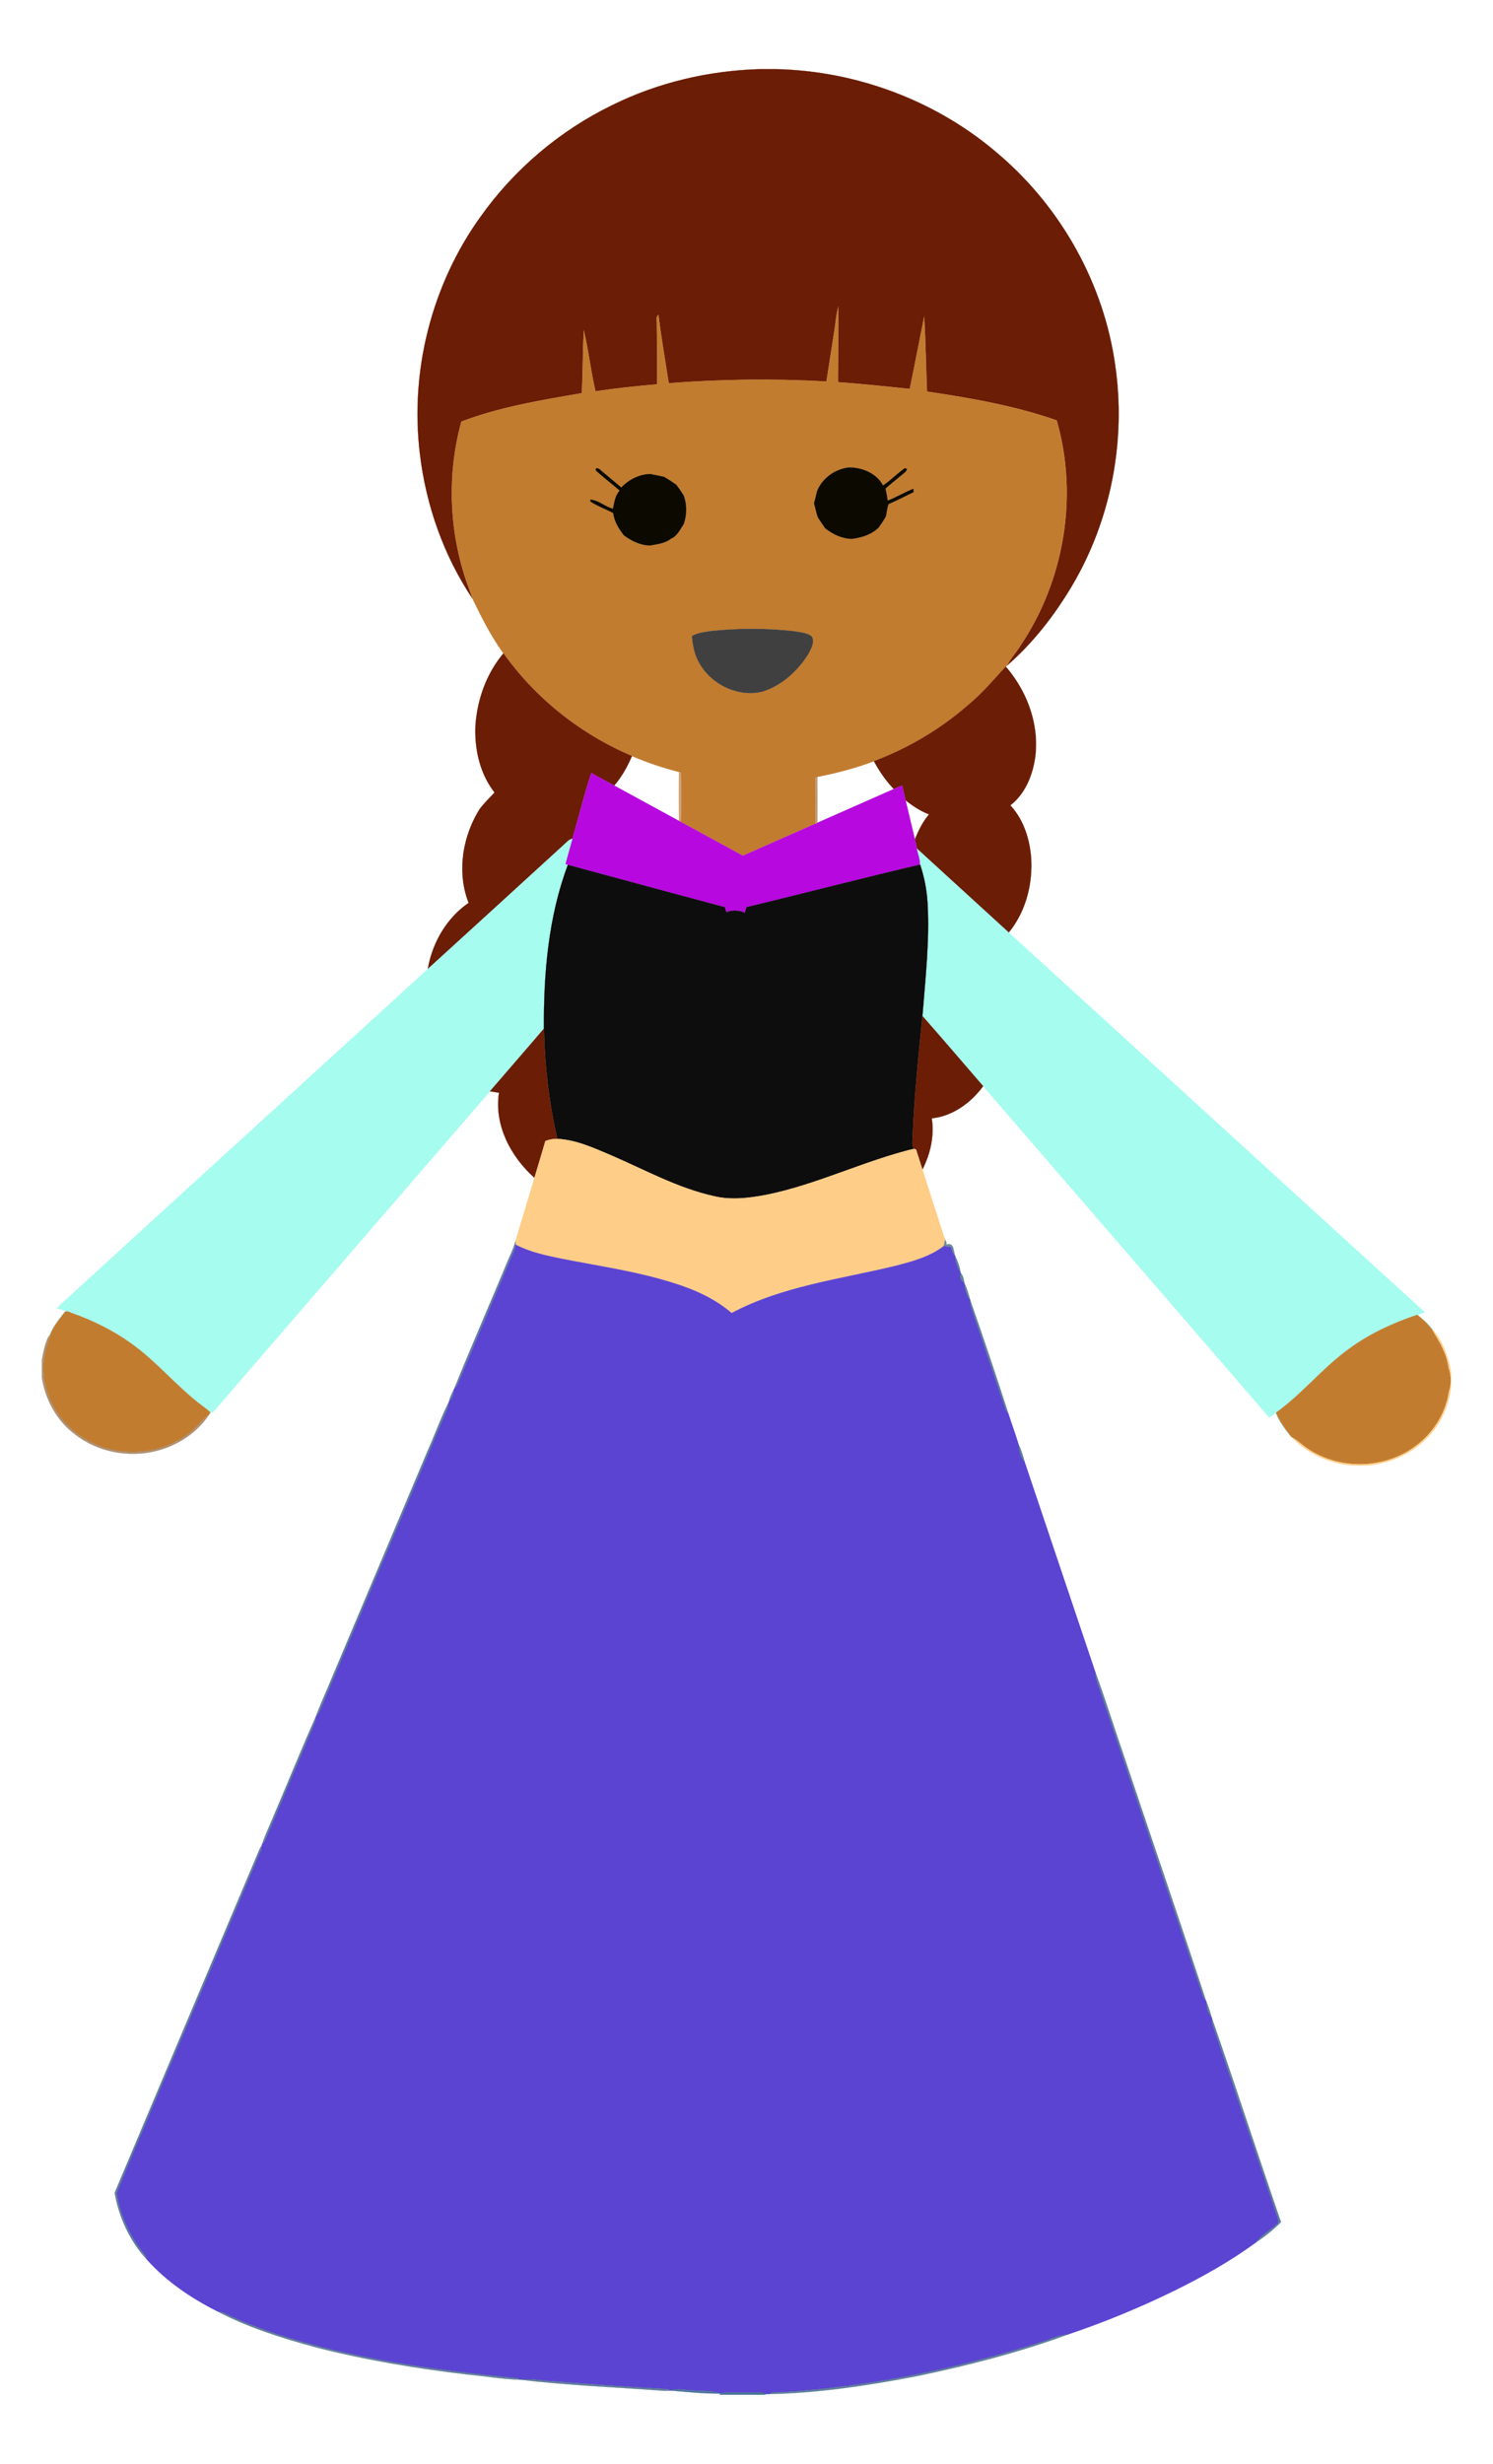
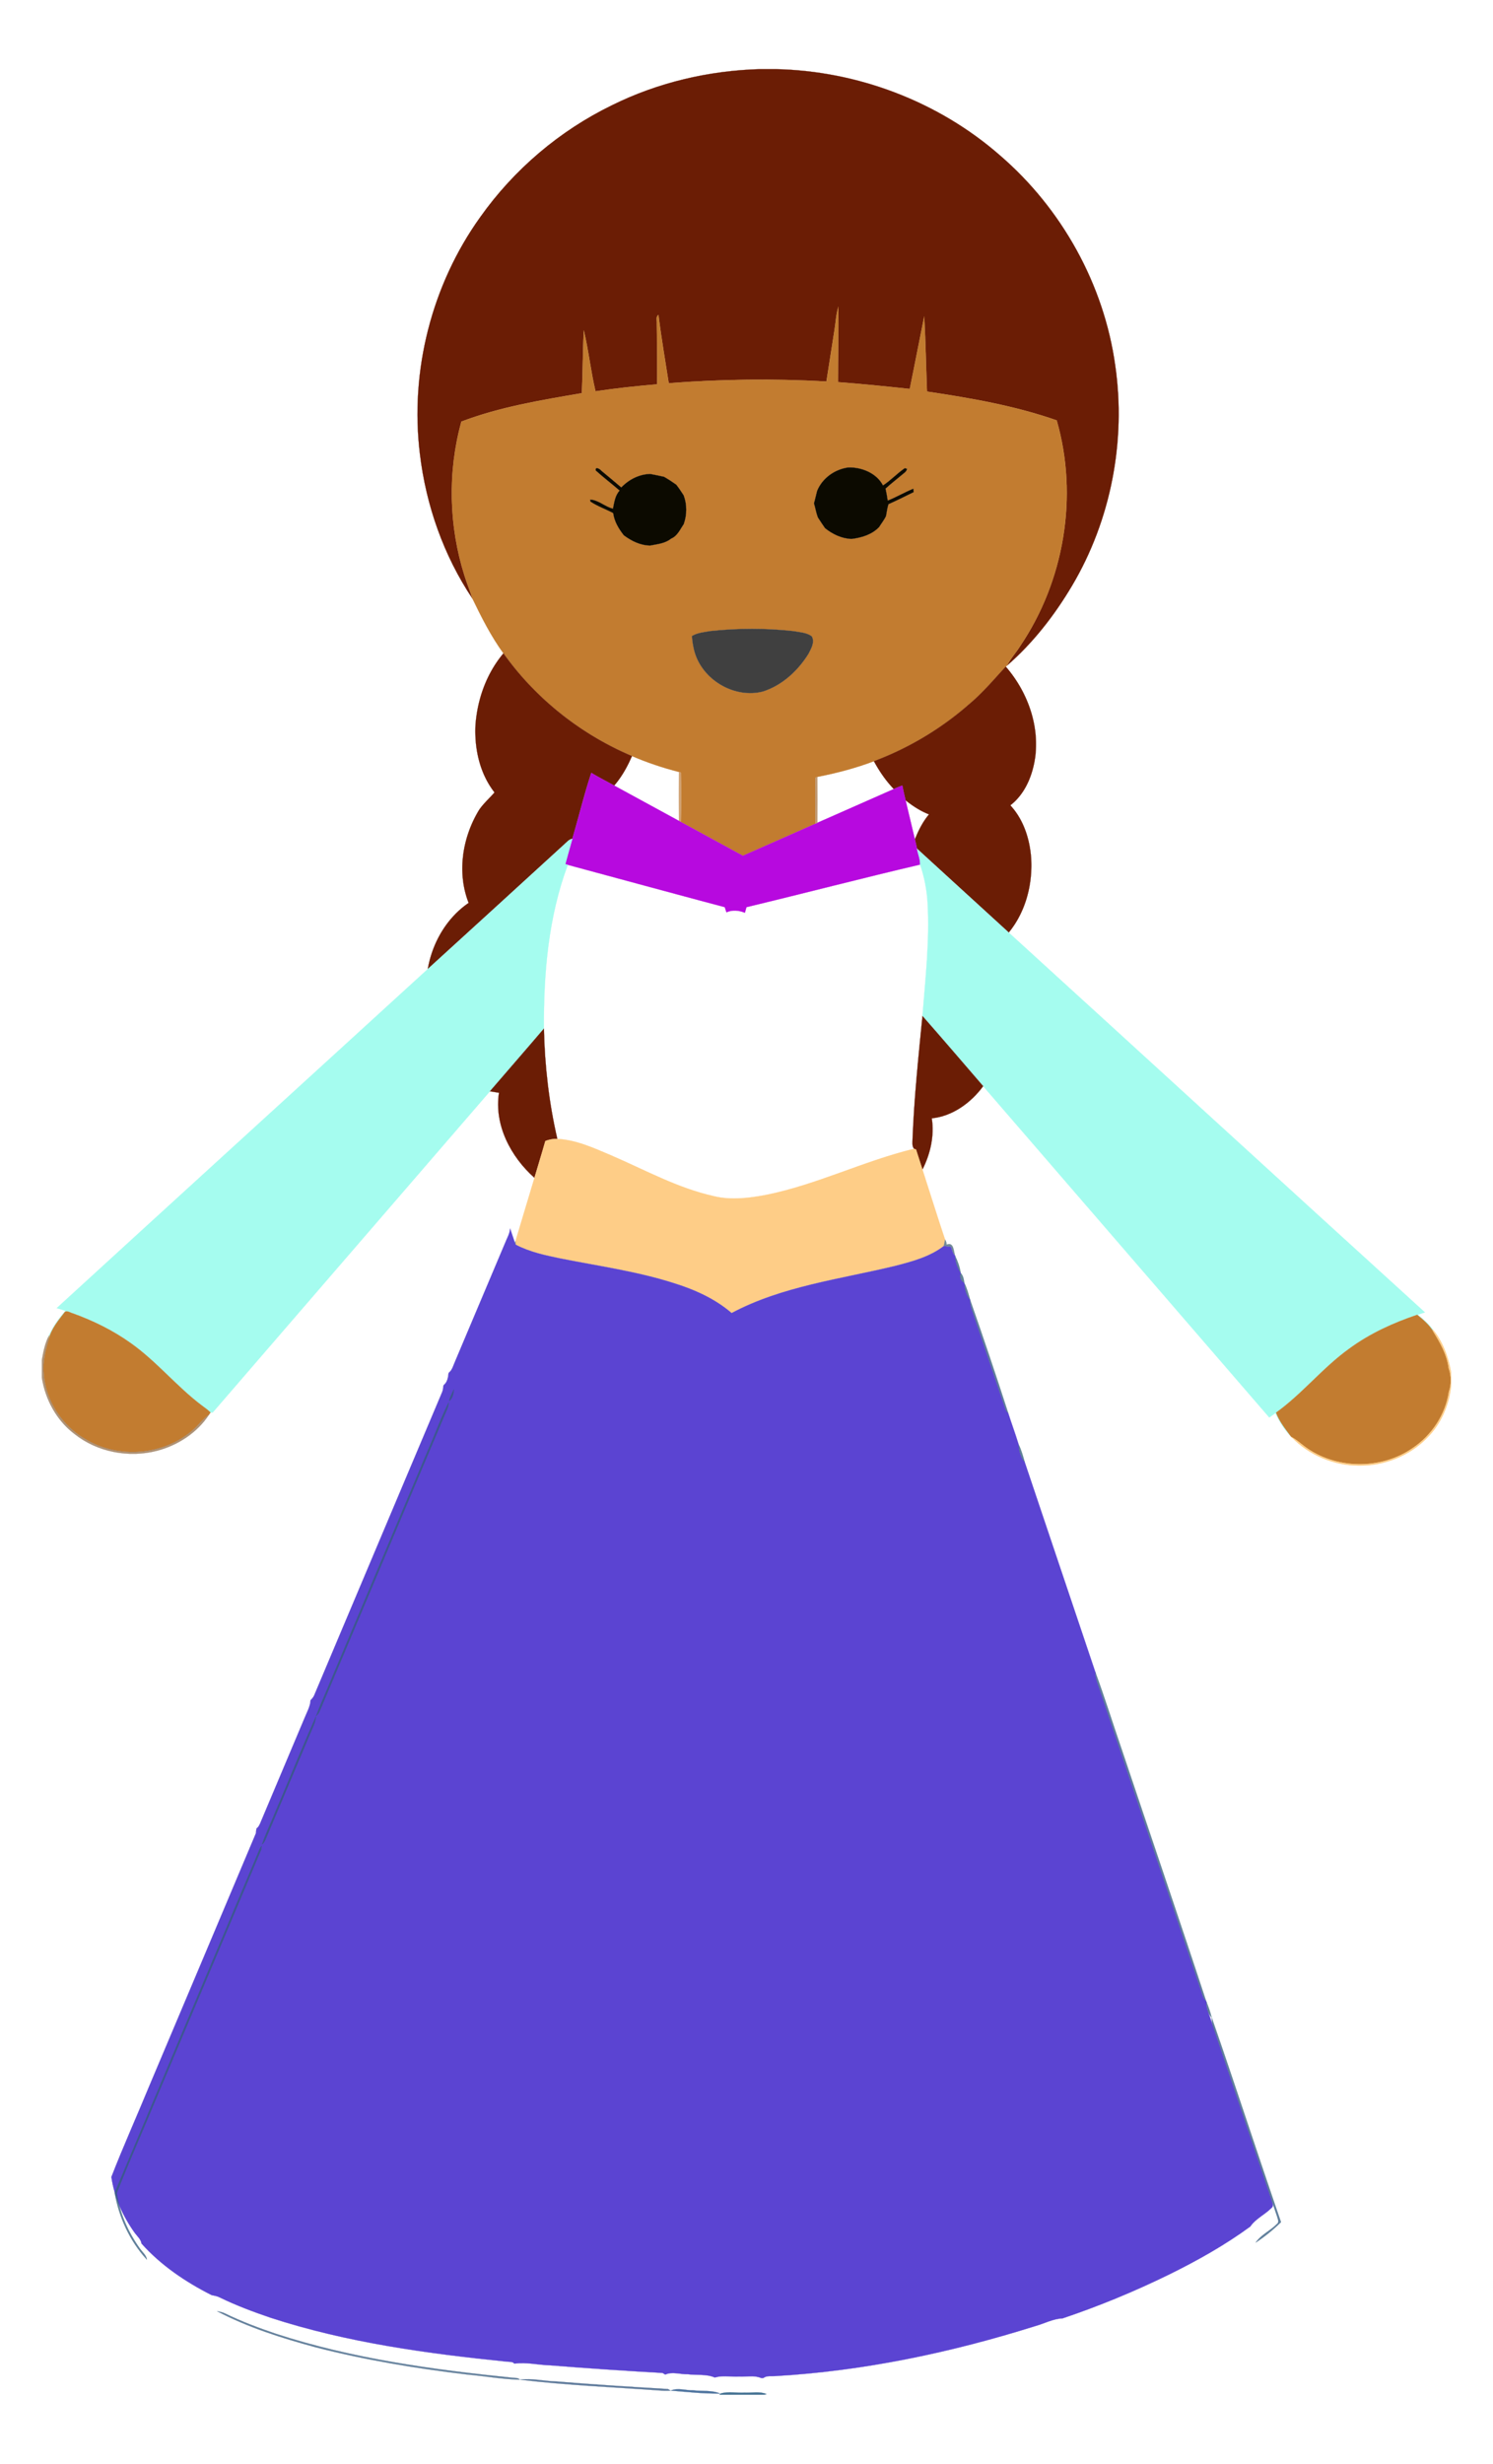
<svg xmlns="http://www.w3.org/2000/svg" viewBox="-23.07 -38.053 822.14 1356.107">
  <g stroke-width=".094">
    <path fill="#6B1D05" stroke="#6B1D05" d="M395.33 0h8.4c45.12.84 89.83 17.71 123.83 47.46 34.05 29.28 57.26 71.02 63.48 115.56 6.04 41.58-2.33 85.13-23.76 121.3-9.68 16.3-21.5 31.54-35.84 43.99 1.92-3.87 4.94-7.03 7.2-10.7 24.32-35.89 32.2-82.56 20.17-124.28-23.08-8.07-47.31-12.27-71.43-15.86-.52-13.78-.76-27.6-1.51-41.35-2.69 13.29-5.23 26.62-7.96 39.91-13.16-1.4-26.33-2.77-39.54-3.74 0-13.84.39-27.69.23-41.52-1.32 4.32-1.48 8.85-2.22 13.28-1.5 9.28-2.86 18.59-4.37 27.88-28.92-1.62-57.95-1.28-86.83.95-1.94-12.53-4.12-25.02-5.66-37.6-1.63 1.03-.75 3.15-.91 4.7.13 11.17.26 22.34.15 33.51-11.34.94-22.66 2.17-33.91 3.84-2.63-11.09-3.8-22.51-6.46-33.59-.56 11.53-.51 23.09-1.08 34.62-22.36 3.84-45.01 7.53-66.31 15.64-7.66 27.68-6.94 57.59 1.77 84.95 1.3 4.18 3.01 8.23 4.29 12.43-15.85-23.66-25.54-51.34-28.91-79.57-5.57-45.58 6.46-93.04 33.24-130.37 18.52-26.14 43.68-47.54 72.5-61.55C339.14 7.37 367.19.81 395.33 0z" />
    <path fill="#C27C30" stroke="#C27C30" d="M436.38 144.05c.74-4.43.9-8.96 2.22-13.28.16 13.83-.23 27.68-.23 41.52 13.21.97 26.38 2.34 39.54 3.74 2.73-13.29 5.27-26.62 7.96-39.91.75 13.75.99 27.57 1.51 41.35 24.12 3.59 48.35 7.79 71.43 15.86 12.03 41.72 4.15 88.39-20.17 124.28-2.26 3.67-5.28 6.83-7.2 10.7-.17.14-.49.43-.66.57-6.58 7.05-12.78 14.53-20.25 20.72-15.37 13.49-33.22 24.13-52.36 31.32-10.09 3.83-20.57 6.57-31.15 8.63l-1.03.38c-.22 8.44-.16 16.9.01 25.36-13.32 5.9-26.66 11.77-39.99 17.67-11.4-6.2-22.77-12.42-34.17-18.61.24-9.06.26-18.12.02-27.17l-1.04-.33c-8.84-2.25-17.52-5.15-25.9-8.76-28.14-11.92-53.03-31.6-70.77-56.52-6.81-9.4-12.05-19.77-17.09-30.19-1.28-4.2-2.99-8.25-4.29-12.43-8.71-27.36-9.43-57.27-1.77-84.95 21.3-8.11 43.95-11.8 66.31-15.64.57-11.53.52-23.09 1.08-34.62 2.66 11.08 3.83 22.5 6.46 33.59 11.25-1.67 22.57-2.9 33.91-3.84.11-11.17-.02-22.34-.15-33.51.16-1.55-.72-3.67.91-4.7 1.54 12.58 3.72 25.07 5.66 37.6 28.88-2.23 57.91-2.57 86.83-.95 1.51-9.29 2.87-18.6 4.37-27.88m7.75 75.21c-7.47.99-14.31 5.83-17.2 12.84-.63 2.28-1.07 4.61-1.75 6.88.78 2.54 1.19 5.19 2.11 7.69 1.3 2.02 2.61 4.03 4 5.99 4.17 3.33 9.24 5.74 14.61 5.89 5.54-.7 11.17-2.39 15.1-6.52 1.25-2 2.75-3.87 3.79-6 .45-2.19.65-4.44 1.36-6.58 4.68-2.1 9.29-4.38 13.89-6.67-.04-.45-.12-1.37-.17-1.82-4.8 1.98-9.31 4.61-14.13 6.56-.33-2.23-.7-4.46-1.21-6.65 2.86-2.62 5.95-4.99 8.92-7.49 1.08-1 2.65-1.76 2.91-3.37l-1.18-.34c-4.23 2.85-7.74 6.75-12.03 9.51-3.54-6.81-11.7-10.08-19.02-9.92m-139.11 1.64c4.25 3.83 8.82 7.32 13.16 11.06-2.54 2.73-2.97 6.49-3.7 9.99-4.36-1.03-8.06-4.81-12.53-5l.09 1.02c3.86 2.59 8.44 4.14 12.57 6.37.63 4.64 3 8.6 5.86 12.22 4.21 3.14 9.11 5.54 14.43 5.64 4.01-.81 8.28-1.12 11.57-3.82 3.49-1.43 4.92-5.05 6.94-7.96 1.8-5.1 1.86-10.73-.04-15.82-1.33-1.98-2.59-4.02-4.09-5.87-2.17-1.54-4.4-3.01-6.7-4.32-2.52-.58-5.05-1.07-7.58-1.55-6.04.1-11.81 3.07-15.95 7.43-3.64-3.15-7.38-6.18-11.07-9.27-.66-.93-3.4-2.46-2.96-.12m63.13 88.4c-3.45.62-7.12.88-10.19 2.73.24 3.43.78 6.87 1.91 10.14 5.02 14.68 22.01 24.25 37.12 20.38 10.55-3.35 19.21-11.34 25.03-20.6 1.47-2.89 3.74-6.52 1.9-9.72-2.78-2.16-6.54-2.2-9.86-2.87-15.24-1.7-30.67-1.68-45.91-.06z" />
    <path fill="#0C0A00" stroke="#0C0A00" d="M444.13 219.26c7.32-.16 15.48 3.11 19.02 9.92 4.29-2.76 7.8-6.66 12.03-9.51l1.18.34c-.26 1.61-1.83 2.37-2.91 3.37-2.97 2.5-6.06 4.87-8.92 7.49.51 2.19.88 4.42 1.21 6.65 4.82-1.95 9.33-4.58 14.13-6.56.05.45.13 1.37.17 1.82-4.6 2.29-9.21 4.57-13.89 6.67-.71 2.14-.91 4.39-1.36 6.58-1.04 2.13-2.54 4-3.79 6-3.93 4.13-9.56 5.82-15.1 6.52-5.37-.15-10.44-2.56-14.61-5.89-1.39-1.96-2.7-3.97-4-5.99-.92-2.5-1.33-5.15-2.11-7.69.68-2.27 1.12-4.6 1.75-6.88 2.89-7.01 9.73-11.85 17.2-12.84zM305.02 220.9c-.44-2.34 2.3-.81 2.96.12 3.69 3.09 7.43 6.12 11.07 9.27 4.14-4.36 9.91-7.33 15.95-7.43 2.53.48 5.06.97 7.58 1.55 2.3 1.31 4.53 2.78 6.7 4.32 1.5 1.85 2.76 3.89 4.09 5.87 1.9 5.09 1.84 10.72.04 15.82-2.02 2.91-3.45 6.53-6.94 7.96-3.29 2.7-7.56 3.01-11.57 3.82-5.32-.1-10.22-2.5-14.43-5.64-2.86-3.62-5.23-7.58-5.86-12.22-4.13-2.23-8.71-3.78-12.57-6.37l-.09-1.02c4.47.19 8.17 3.97 12.53 5 .73-3.5 1.16-7.26 3.7-9.99-4.34-3.74-8.91-7.23-13.16-11.06z" />
    <path fill="#404040" stroke="#404040" d="M368.15 309.3c15.24-1.62 30.67-1.64 45.91.06 3.32.67 7.08.71 9.86 2.87 1.84 3.2-.43 6.83-1.9 9.72-5.82 9.26-14.48 17.25-25.03 20.6-15.11 3.87-32.1-5.7-37.12-20.38-1.13-3.27-1.67-6.71-1.91-10.14 3.07-1.85 6.74-2.11 10.19-2.73z" />
    <path fill="#6B1D05" stroke="#6B1D05" d="M254.15 321.57c17.74 24.92 42.63 44.6 70.77 56.52-2.49 5.82-5.62 11.44-9.78 16.24-4.2-2.32-8.48-4.49-12.59-6.97-3.96 11.91-6.89 24.21-10.45 36.27-1.11.26-2.05.79-2.82 1.61a42495.62 42495.62 0 01-76.78 70.08c2.47-14.39 10.33-28.1 22.5-36.4-6.56-16.69-3.45-36.1 5.75-51.17 2.41-3.56 5.7-6.4 8.5-9.65-8.15-10.39-11.13-24.08-10.49-37.07 1.05-14.27 6.11-28.45 15.39-39.46zM510.53 349.6c7.47-6.19 13.67-13.67 20.25-20.72 11.58 13.35 18.35 31.34 16.29 49.09-1.29 10.22-5.43 20.78-13.79 27.24 7.22 7.77 10.65 18.36 11.45 28.79.95 14.58-2.97 29.82-12.34 41.23-16.81-15.4-33.7-30.72-50.49-46.14-.4-1.71-.77-3.43-1.16-5.14 1.92-4.92 4.35-9.7 7.76-13.77-4.71-1.82-8.97-4.61-12.9-7.75-.67-2.69-1.28-5.4-1.81-8.12-1.58.6-3.14 1.23-4.67 1.92-4.38-4.53-7.96-9.79-10.95-15.31 19.14-7.19 36.99-17.83 52.36-31.32z" />
    <path fill="#D0A172" stroke="#D0A172" d="M350.82 386.85l1.04.33c.24 9.05.22 18.11-.02 27.17l-1.01-.57c-.08-8.98-.07-17.96-.01-26.93z" />
    <path fill="#B709DF" stroke="#B709DF" d="M292.1 423.63c3.56-12.06 6.49-24.36 10.45-36.27 4.11 2.48 8.39 4.65 12.59 6.97 11.9 6.47 23.81 12.94 35.69 19.45l1.01.57c11.4 6.19 22.77 12.41 34.17 18.61 13.33-5.9 26.67-11.77 39.99-17.67.26-.12.78-.36 1.03-.48 14.03-6.19 28.06-12.38 42.09-18.58 1.53-.69 3.09-1.32 4.67-1.92.53 2.72 1.14 5.43 1.81 8.12 1.78 7.16 3.38 14.36 5.14 21.52.39 1.71.76 3.43 1.16 5.14.48 2.92 1.83 5.72 1.71 8.73-31.95 7.46-63.71 15.78-95.62 23.43-.29 1.02-.58 2.05-.87 3.08-3.29-1.33-6.85-1.72-10.16-.24-.32-.95-.63-1.89-.94-2.83-28.83-7.67-57.61-15.52-86.41-23.29l-1.4-.37c1.22-4.68 2.62-9.31 3.89-13.97z" />
    <path opacity=".98" fill="#BD966F" stroke="#BD966F" d="M425.99 389.93l1.03-.38c.1 8.42.08 16.84.01 25.26-.25.12-.77.36-1.03.48-.17-8.46-.23-16.92-.01-25.36z" />
    <path fill="#A5FCEF" stroke="#A5FCEF" d="M289.28 425.24c.77-.82 1.71-1.35 2.82-1.61-1.27 4.66-2.67 9.29-3.89 13.97l1.4.37c-10.74 28.69-13.35 59.74-13.17 90.16-9.84 11.55-19.82 22.97-29.72 34.48-50.87 58.94-101.79 117.82-152.65 176.77-.3 0-.91.01-1.21.02-1.42-1.37-2.99-2.56-4.58-3.7-14.01-10.48-25.06-24.39-39.37-34.5-9.75-6.96-20.58-12.28-31.83-16.35-1.41-.31-2.85-1.58-4.32-.91-3.57 4.68-7.63 9.36-8.99 15.24.05-.57.16-1.72.21-2.29 2.23-4.97 5.38-9.45 9.05-13.45-1.62-.53-3.24-1.03-4.87-1.5 68.03-62.3 136.26-124.38 204.34-186.62 25.62-23.33 51.22-46.69 76.78-70.08zM481.9 429.09c16.79 15.42 33.68 30.74 50.49 46.14 76.45 69.64 152.7 139.5 229.21 209.07-1 .32-2.98.96-3.98 1.27 3.04 2.36 5.94 4.97 8.25 8.07l.3 1.21c-2.18-3.69-5.56-6.55-8.85-9.22-13.18 4.43-26 10.28-37.25 18.52-14.63 10.44-25.86 24.84-40.46 35.32 1.82 4.88 5.11 8.94 8.16 13.08-3.59-3.71-6.37-8.15-8.5-12.83-1.14.8-2.27 1.6-3.39 2.42-52.55-60.76-105.02-121.59-157.56-182.35-11.12-12.89-22.19-25.83-33.43-38.62 1.63-20.69 4-41.44 2.82-62.22-.4-7.2-1.81-14.31-4.1-21.13.12-3.01-1.23-5.81-1.71-8.73z" />
-     <path fill="#0D0D0D" stroke="#0D0D0D" d="M289.61 437.97c28.8 7.77 57.58 15.62 86.41 23.29.31.94.62 1.88.94 2.83 3.31-1.48 6.87-1.09 10.16.24.29-1.03.58-2.06.87-3.08 31.91-7.65 63.67-15.97 95.62-23.43 2.29 6.82 3.7 13.93 4.1 21.13 1.18 20.78-1.19 41.53-2.82 62.22-2.22 22.58-4.6 45.17-5.46 67.86-.01 1.75-.37 3.71.83 5.21-27.62 6.7-53.35 19.69-81.27 25.34-9.49 1.8-19.37 3.08-28.9.76-20.02-4.44-38.12-14.51-56.82-22.56-9.43-3.99-19.06-8.44-29.44-8.98-4.61-19.89-6.93-40.27-7.39-60.67-.18-30.42 2.43-61.47 13.17-90.16z" />
    <path fill="#6B1D05" stroke="#6B1D05" d="M484.89 521.17c11.24 12.79 22.31 25.73 33.43 38.62-6.72 9.13-16.79 16.51-28.3 17.69 1.51 9.65-.77 19.55-5.13 28.18-1.23-3.65-2.34-7.33-3.54-10.99-.27-.1-.82-.32-1.09-.43-1.2-1.5-.84-3.46-.83-5.21.86-22.69 3.24-45.28 5.46-67.86zM246.72 562.61c9.9-11.51 19.88-22.93 29.72-34.48.46 20.4 2.78 40.78 7.39 60.67-2.26-.01-4.52.31-6.6 1.21-1.91 6.76-4.01 13.47-5.99 20.22-13.01-11.52-22.3-29.1-19.53-46.82-1.67-.29-3.33-.56-4.99-.8z" />
    <path fill="#FECD87" stroke="#FECD87" d="M277.23 590.01c2.08-.9 4.34-1.22 6.6-1.21 10.38.54 20.01 4.99 29.44 8.98 18.7 8.05 36.8 18.12 56.82 22.56 9.53 2.32 19.41 1.04 28.9-.76 27.92-5.65 53.65-18.64 81.27-25.34.27.11.82.33 1.09.43 1.2 3.66 2.31 7.34 3.54 10.99 4.16 12.88 8.17 25.8 12.47 38.63-.24 1.16-.48 2.34-.71 3.51-7.81 5.96-17.48 8.53-26.83 10.94-30.3 7.35-62.13 11.1-90.02 25.94-9.18-7.94-20.45-12.94-31.95-16.52-20.16-6.42-41.18-9.34-61.87-13.44-8.61-1.77-17.35-3.6-25.18-7.74-.01-.47-.02-1.42-.02-1.89 3.52-11.61 6.93-23.26 10.46-34.86 1.98-6.75 4.08-13.46 5.99-20.22z" />
    <path opacity=".75" fill="#456477" stroke="#456477" d="M497.36 644.29c.51.82.83 1.76.84 2.75 4.02-1.68 3.8 3.66 4.69 6.18-1.4-1.28-1.71-3.2-2.3-4.89-1.32-.18-2.64-.36-3.94-.53.23-1.17.47-2.35.71-3.51z" />
    <path opacity=".78" fill="#355D7F" stroke="#355D7F" d="M255.81 657.74c1.63-4.23 3.85-8.24 4.97-12.65 0 .47.01 1.42.02 1.89-.14 2.72-1.62 5.09-2.59 7.57-9.2 21.76-18.41 43.52-27.58 65.29-1.05 2.27-1.59 4.95-3.64 6.6 9.29-23.02 19.26-45.78 28.82-68.7z" />
-     <path fill="#5B44D2" stroke="#5B44D2" d="M260.8 646.98c7.83 4.14 16.57 5.97 25.18 7.74 20.69 4.1 41.71 7.02 61.87 13.44 11.5 3.58 22.77 8.58 31.95 16.52 27.89-14.84 59.72-18.59 90.02-25.94 9.35-2.41 19.02-4.98 26.83-10.94 1.3.17 2.62.35 3.94.53.59 1.69.9 3.61 2.3 4.89v.01c.1 3.28 1.19 6.57 3.03 9.3l.14.23c-1 1.75-.05 4.46 1.84 5.21l.01.1c.28 3.23.95 6.83 3.22 9.3l.04.11c0 1.62.15 3.27.74 4.81 6.2 18.25 12.33 36.53 18.48 54.8.33 1.04.92 1.94 1.75 2.7 1.83 5.76 3.95 11.42 5.71 17.2.15 3.38 1.02 7.07 3.34 9.67 12.93 38.56 25.96 77.09 38.91 115.64-.02 3.03 1.06 5.88 2.08 8.7 18.56 55.08 37.1 110.18 55.66 165.27.93 2.43 1.23 5.3 3.28 7.14l.06.15c.17 3.1.67 6.55 2.98 8.85l.04.12c-.15 2.95 1 5.7 1.97 8.44 11.36 33.68 22.65 67.39 34.05 101.06.31 1.27 1.25 3.08-.18 4.05-3.62 3.7-8.71 5.89-11.64 10.21-13.99 10.24-29.16 18.75-44.69 26.4-19.02 9.31-38.64 17.42-58.71 24.16-5.25.2-10.01 2.86-15.02 4.24-46.39 14.58-94.4 24.7-143 27.51-2.27.2-4.8-.4-6.76 1.08-.3 0-.9-.01-1.2-.01-3.81-1.64-8.03-.59-12.03-.8-4.35.26-8.82-.75-13.08.42l-.42.09c-4.63-2-9.94-1.17-14.87-1.79-4.08.12-8.42-1.55-12.29.15h-.14c-.37-.22-1.1-.65-1.47-.86-20.58-1.17-41.15-2.52-61.7-4.18-6.58-.15-13.14-1.87-19.71-.96l-.17.01c-1.01-1.25-2.69-.88-4.07-1.08-43.94-4.47-88.12-10.46-130.26-24.21-9.5-3.23-18.93-6.76-27.97-11.17-1.36-.7-2.88-.96-4.36-1.23-14.33-7.24-27.91-16.37-38.65-28.4-.36-2.42-2.31-3.95-3.66-5.8-6.58-9.11-11.33-19.68-12.93-30.84 6.59-16.96 14.11-33.62 21.04-50.47 19.54-46.23 39.07-92.46 58.55-138.72.04-.48.14-1.43.19-1.91l.18-.79c1.04-.62 1.53-1.82 2.01-2.84 8.18-19.48 16.42-38.93 24.62-58.4 1.22-3.01 2.91-5.91 3.08-9.22l.06-.14c.78-.71 1.4-1.52 1.87-2.44 23.49-55.59 46.91-111.21 70.42-166.79.47-1.1.71-2.24.72-3.43l.27-.72c1.98-1.57 2.42-4.18 2.66-6.53l.08-.18c2.05-1.65 2.59-4.33 3.64-6.6 9.17-21.77 18.38-43.53 27.58-65.29.97-2.48 2.45-4.85 2.59-7.57z" />
+     <path fill="#5B44D2" stroke="#5B44D2" d="M260.8 646.98c7.83 4.14 16.57 5.97 25.18 7.74 20.69 4.1 41.71 7.02 61.87 13.44 11.5 3.58 22.77 8.58 31.95 16.52 27.89-14.84 59.72-18.59 90.02-25.94 9.35-2.41 19.02-4.98 26.83-10.94 1.3.17 2.62.35 3.94.53.59 1.69.9 3.61 2.3 4.89v.01c.1 3.28 1.19 6.57 3.03 9.3l.14.23c-1 1.75-.05 4.46 1.84 5.21l.01.1c.28 3.23.95 6.83 3.22 9.3l.04.11c0 1.62.15 3.27.74 4.81 6.2 18.25 12.33 36.53 18.48 54.8.33 1.04.92 1.94 1.75 2.7 1.83 5.76 3.95 11.42 5.71 17.2.15 3.38 1.02 7.07 3.34 9.67 12.93 38.56 25.96 77.09 38.91 115.64-.02 3.03 1.06 5.88 2.08 8.7 18.56 55.08 37.1 110.18 55.66 165.27.93 2.43 1.23 5.3 3.28 7.14l.06.15l.04.12c-.15 2.95 1 5.7 1.97 8.44 11.36 33.68 22.65 67.39 34.05 101.06.31 1.27 1.25 3.08-.18 4.05-3.62 3.7-8.71 5.89-11.64 10.21-13.99 10.24-29.16 18.75-44.69 26.4-19.02 9.31-38.64 17.42-58.71 24.16-5.25.2-10.01 2.86-15.02 4.24-46.39 14.58-94.4 24.7-143 27.51-2.27.2-4.8-.4-6.76 1.08-.3 0-.9-.01-1.2-.01-3.81-1.64-8.03-.59-12.03-.8-4.35.26-8.82-.75-13.08.42l-.42.09c-4.63-2-9.94-1.17-14.87-1.79-4.08.12-8.42-1.55-12.29.15h-.14c-.37-.22-1.1-.65-1.47-.86-20.58-1.17-41.15-2.52-61.7-4.18-6.58-.15-13.14-1.87-19.71-.96l-.17.01c-1.01-1.25-2.69-.88-4.07-1.08-43.94-4.47-88.12-10.46-130.26-24.21-9.5-3.23-18.93-6.76-27.97-11.17-1.36-.7-2.88-.96-4.36-1.23-14.33-7.24-27.91-16.37-38.65-28.4-.36-2.42-2.31-3.95-3.66-5.8-6.58-9.11-11.33-19.68-12.93-30.84 6.59-16.96 14.11-33.62 21.04-50.47 19.54-46.23 39.07-92.46 58.55-138.72.04-.48.14-1.43.19-1.91l.18-.79c1.04-.62 1.53-1.82 2.01-2.84 8.18-19.48 16.42-38.93 24.62-58.4 1.22-3.01 2.91-5.91 3.08-9.22l.06-.14c.78-.71 1.4-1.52 1.87-2.44 23.49-55.59 46.91-111.21 70.42-166.79.47-1.1.71-2.24.72-3.43l.27-.72c1.98-1.57 2.42-4.18 2.66-6.53l.08-.18c2.05-1.65 2.59-4.33 3.64-6.6 9.17-21.77 18.38-43.53 27.58-65.29.97-2.48 2.45-4.85 2.59-7.57z" />
    <path opacity=".77" fill="#335C7C" stroke="#335C7C" d="M502.89 653.23c1.42 2.93 2.55 6.06 3.03 9.3-1.84-2.73-2.93-6.02-3.03-9.3z" />
    <path opacity=".76" fill="#335C77" stroke="#335C77" d="M506.06 662.76c1.26 1.41 1.66 3.37 1.84 5.21-1.89-.75-2.84-3.46-1.84-5.21z" />
    <path opacity=".75" fill="#315877" stroke="#315877" d="M507.91 668.07c1.51 2.93 2.34 6.14 3.22 9.3-2.27-2.47-2.94-6.07-3.22-9.3z" />
    <path opacity=".77" fill="#355B80" stroke="#355B80" d="M511.17 677.48c7.24 20.68 14.24 41.47 20.97 62.31-.83-.76-1.42-1.66-1.75-2.7-6.15-18.27-12.28-36.55-18.48-54.8-.59-1.54-.74-3.19-.74-4.81z" />
    <path fill="#C27C30" stroke="#C27C30" d="M12.76 683.94c1.47-.67 2.91.6 4.32.91 11.25 4.07 22.08 9.39 31.83 16.35 14.31 10.11 25.36 24.02 39.37 34.5 1.59 1.14 3.16 2.33 4.58 3.7l-.75 1.06c-3.62 2.58-6.16 6.3-9.58 9.09-15.78 13.35-39.95 15.31-57.78 4.94-13.4-7.28-22.85-21.6-23.74-36.87-.61-6.25 1-12.49 2.76-18.44 1.36-5.88 5.42-10.56 8.99-15.24zM720.07 704.15c11.25-8.24 24.07-14.09 37.25-18.52 3.29 2.67 6.67 5.53 8.85 9.22 3.86 6.2 7.56 12.76 8.49 20.14 1.48 4.15 1.61 8.81.11 13-1.84 12.57-9.47 24.01-19.99 31.04-17.45 12.09-42.54 11.74-59.56-1-2.33-1.74-4.48-3.76-7.08-5.1l-.37-.38c-3.05-4.14-6.34-8.2-8.16-13.08 14.6-10.48 25.83-24.88 40.46-35.32z" />
    <path fill="#FECD87" stroke="#FECD87" d="M765.87 693.64c5.58 6.72 8.61 15.11 10.13 23.61v7.76c-1.17 10.42-5.52 20.58-12.95 28.07-9.75 10.23-23.98 15.81-38.06 15.55-13.71-.06-27.35-5.78-36.85-15.7 2.6 1.34 4.75 3.36 7.08 5.1 17.02 12.74 42.11 13.09 59.56 1 10.52-7.03 18.15-18.47 19.99-31.04 1.5-4.19 1.37-8.85-.11-13-.93-7.38-4.63-13.94-8.49-20.14l-.3-1.21z" />
    <path opacity=".81" fill="#9C7957" stroke="#9C7957" d="M0 710.48c.84-4.66 1.73-9.38 3.98-13.59-.05.57-.16 1.72-.21 2.29-1.76 5.95-3.37 12.19-2.76 18.44.89 15.27 10.34 29.59 23.74 36.87 17.83 10.37 42 8.41 57.78-4.94 3.42-2.79 5.96-6.51 9.58-9.09-6.54 10.04-17.26 17.01-28.77 20.01-15.49 4.02-32.87.74-45.44-9.31-9.79-7.41-16.01-18.86-17.9-30.9v-9.78z" />
    <path opacity=".76" fill="#335B7B" stroke="#335B7B" d="M224.25 733.15c.44-2.34 1.61-4.43 2.66-6.53-.24 2.35-.68 4.96-2.66 6.53z" />
    <path opacity=".78" fill="#345D7E" stroke="#345D7E" d="M212.76 759.72c3.82-8.57 6.98-17.49 11.22-25.85a8.824 8.824 0 01-.72 3.43c-23.51 55.58-46.93 111.2-70.42 166.79-.47.92-1.09 1.73-1.87 2.44 2.3-6.38 5.21-12.53 7.76-18.81 18.01-42.67 36.02-85.33 54.03-128z" />
    <path opacity=".78" fill="#325E7C" stroke="#325E7C" d="M537.85 756.99c1.51 3.07 2.42 6.38 3.34 9.67-2.32-2.6-3.19-6.29-3.34-9.67z" />
    <path opacity=".78" fill="#365C81" stroke="#365C81" d="M580.1 882.3c5.32 14.42 9.88 29.13 14.9 43.67 15.33 45.83 31.04 91.54 46.12 137.44-2.05-1.84-2.35-4.71-3.28-7.14-18.56-55.09-37.1-110.19-55.66-165.27-1.02-2.82-2.1-5.67-2.08-8.7z" />
    <path opacity=".77" fill="#335C7C" stroke="#335C7C" d="M128.48 959.37c7.52-17.54 14.65-35.27 22.43-52.7-.17 3.31-1.86 6.21-3.08 9.22-8.2 19.47-16.44 38.92-24.62 58.4-.48 1.02-.97 2.22-2.01 2.84 2.03-6.05 4.93-11.81 7.28-17.76z" />
    <path opacity=".78" fill="#345C7E" stroke="#345C7E" d="M118.67 982.59c.72-1.59 1.16-3.36 2.35-4.67-.05.48-.15 1.43-.19 1.91-19.48 46.26-39.01 92.49-58.55 138.72-6.93 16.85-14.45 33.51-21.04 50.47 1.6 11.16 6.35 21.73 12.93 30.84 1.35 1.85 3.3 3.38 3.66 5.8-9.39-10.16-15.41-23.23-17.74-36.82 26.14-62.11 52.41-124.16 78.58-186.25z" />
    <path opacity=".75" fill="#315B78" stroke="#315B78" d="M641.18 1063.56c1.19 2.87 2.23 5.82 2.98 8.85-2.31-2.3-2.81-5.75-2.98-8.85z" />
    <path opacity=".78" fill="#355C80" stroke="#355C80" d="M644.2 1072.53c13.02 37.39 25.22 75.07 38.13 112.5a93.012 93.012 0 01-13.93 11.26c2.93-4.32 8.02-6.51 11.64-10.21 1.43-.97.49-2.78.18-4.05-11.4-33.67-22.69-67.38-34.05-101.06-.97-2.74-2.12-5.49-1.97-8.44z" />
    <path opacity=".75" fill="#33587C" stroke="#33587C" d="M96.48 1234.06c1.48.27 3 .53 4.36 1.23 9.04 4.41 18.47 7.94 27.97 11.17 42.14 13.75 86.32 19.74 130.26 24.21 1.38.2 3.06-.17 4.07 1.08-9.75-.25-19.44-2.03-29.17-2.88-27.95-3.33-55.79-7.93-83.07-14.93-18.65-5.05-37.26-10.89-54.42-19.88z" />
-     <path opacity=".78" fill="#365C82" stroke="#365C82" d="M549.98 1251.09c5.01-1.38 9.77-4.04 15.02-4.24-26.93 9.91-54.85 17.01-82.91 22.89-27 5.2-54.35 9.39-81.87 9.94 1.96-1.48 4.49-.88 6.76-1.08 48.6-2.81 96.61-12.93 143-27.51z" />
    <path opacity=".78" fill="#375A83" stroke="#375A83" d="M263.31 1271.74c6.57-.91 13.13.81 19.71.96 20.55 1.66 41.12 3.01 61.7 4.18.37.21 1.1.64 1.47.86-2.05.17-4.11.11-6.15-.06-25.58-1.86-51.26-2.89-76.73-5.94z" />
    <path opacity=".9" fill="#3E6796" stroke="#3E6796" d="M346.33 1277.74c3.87-1.7 8.21-.03 12.29-.15 4.93.62 10.24-.21 14.87 1.79-9.01.12-18.15-.87-27.16-1.64z" />
    <path opacity=".93" fill="#3A6B8D" stroke="#3A6B8D" d="M373.91 1279.29c4.26-1.17 8.73-.16 13.08-.42 4 .21 8.22-.84 12.03.8l-1.21.33h-24.74l.84-.71z" />
  </g>
</svg>